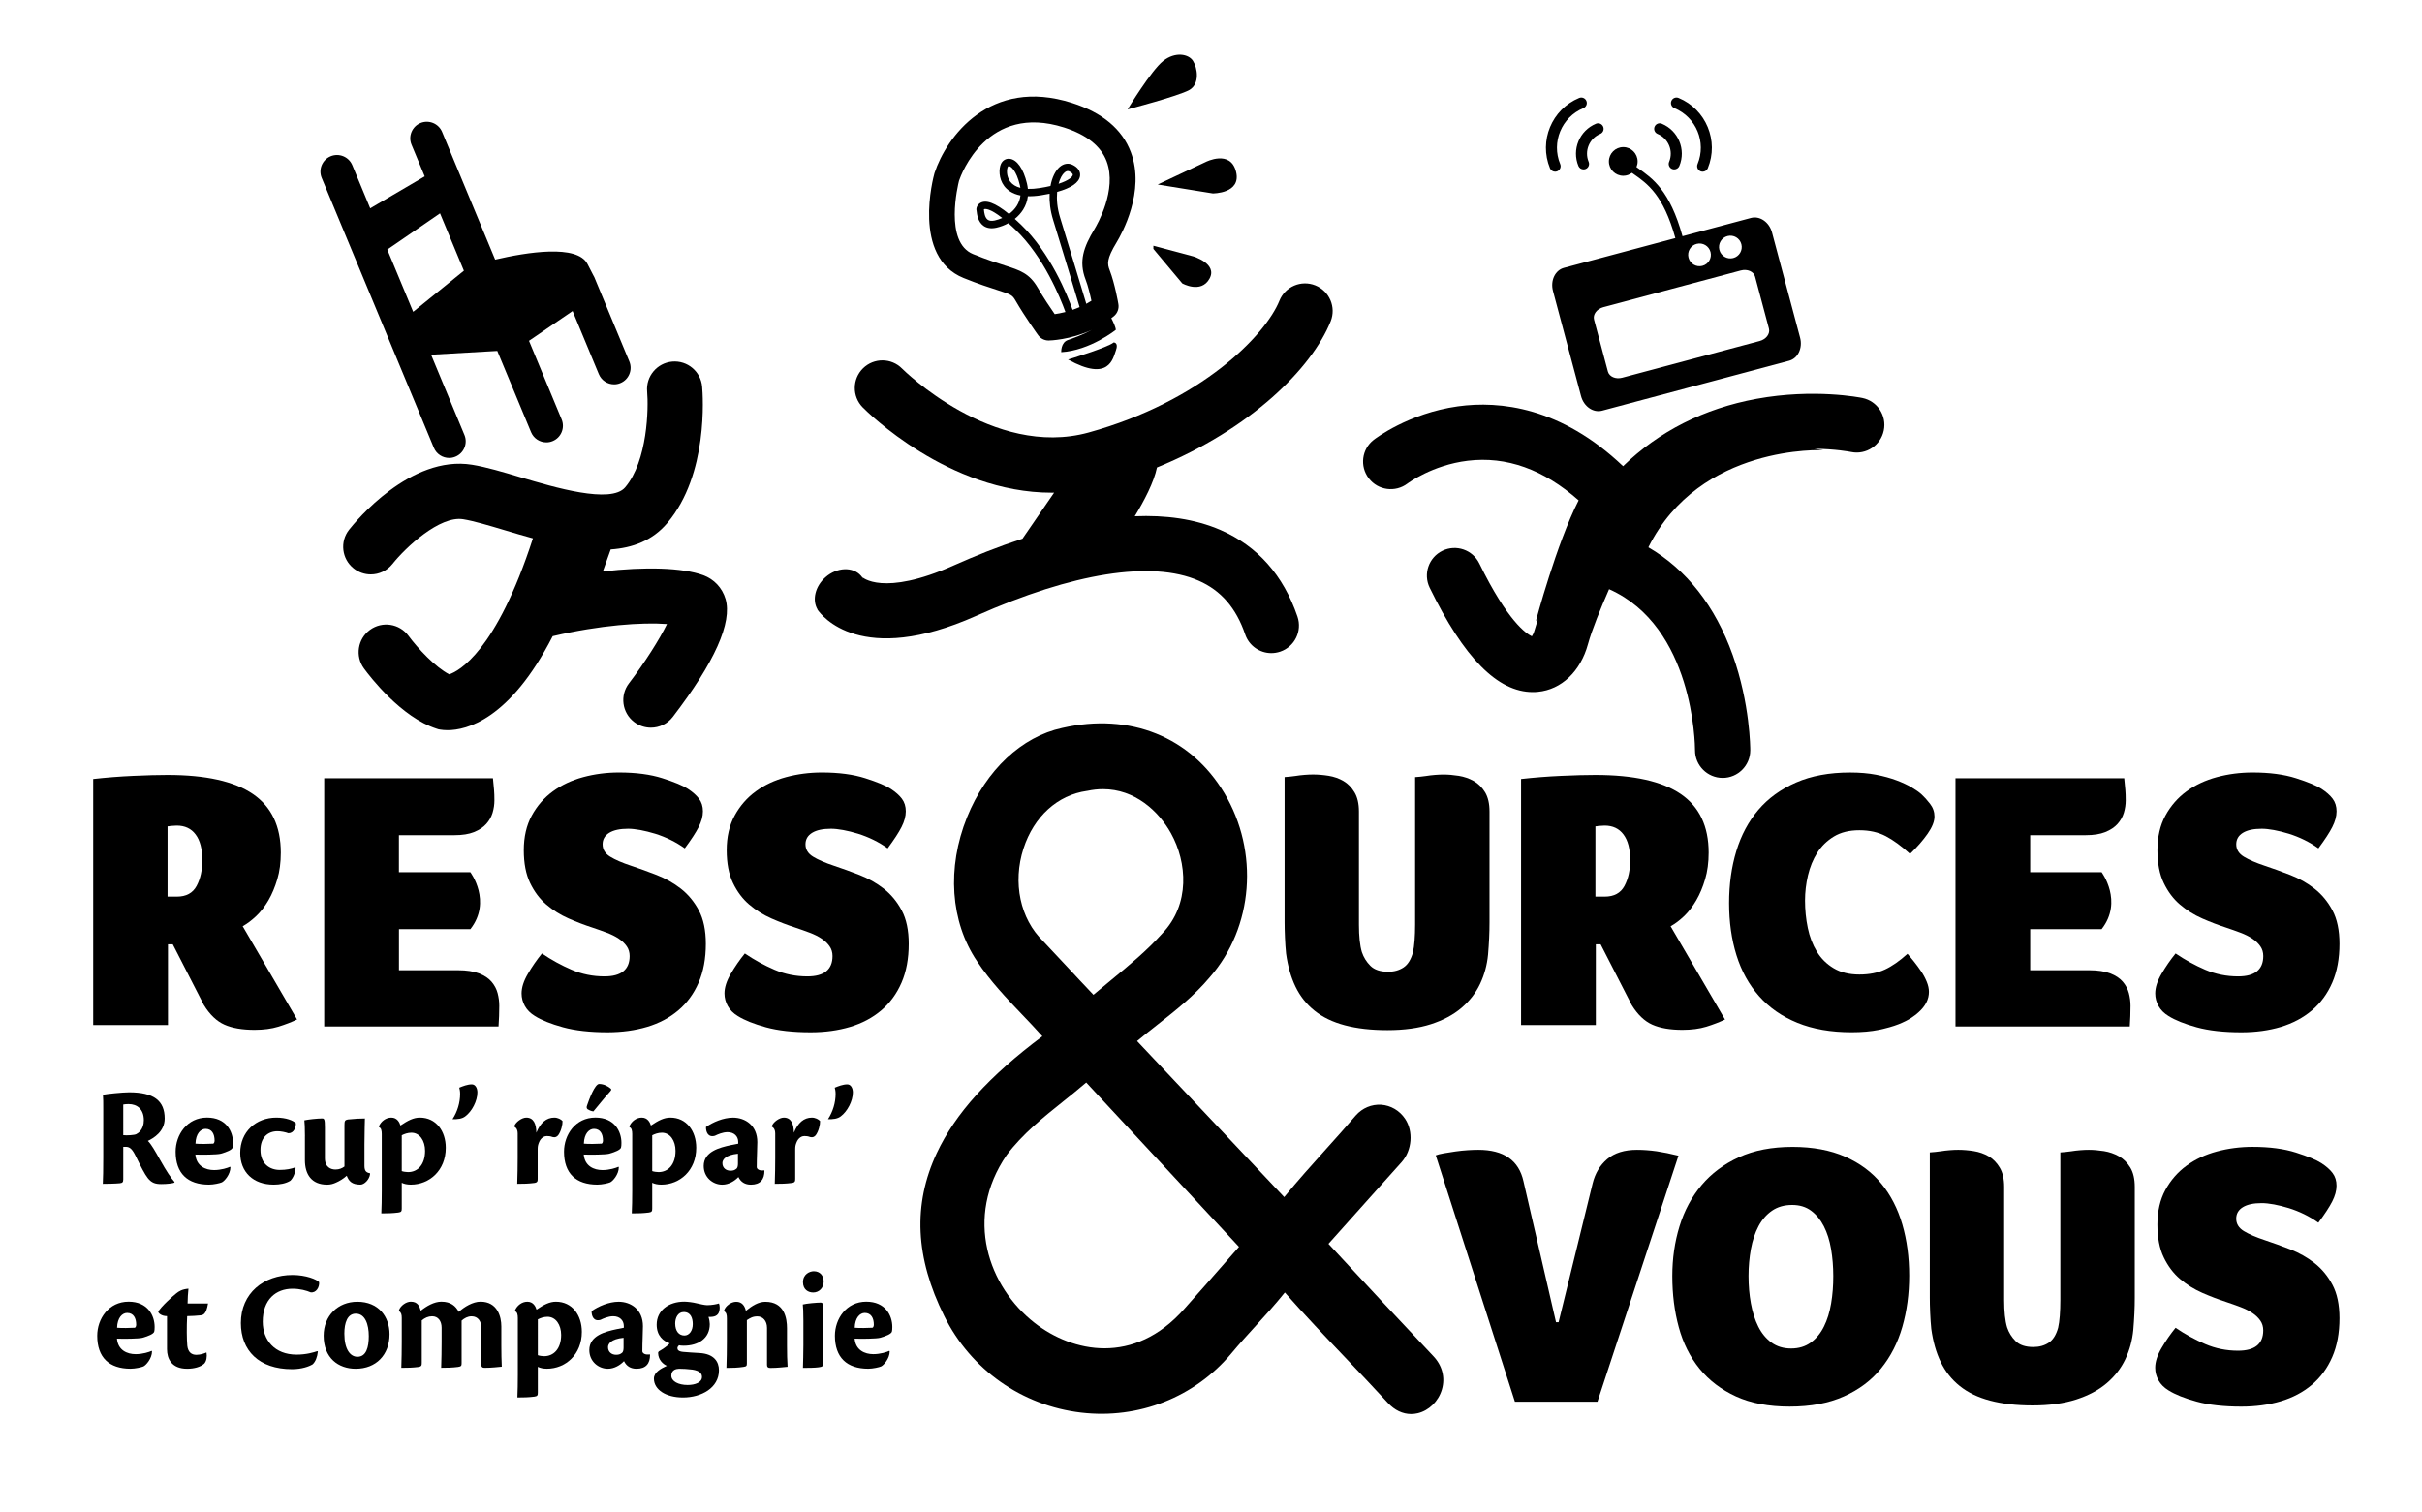
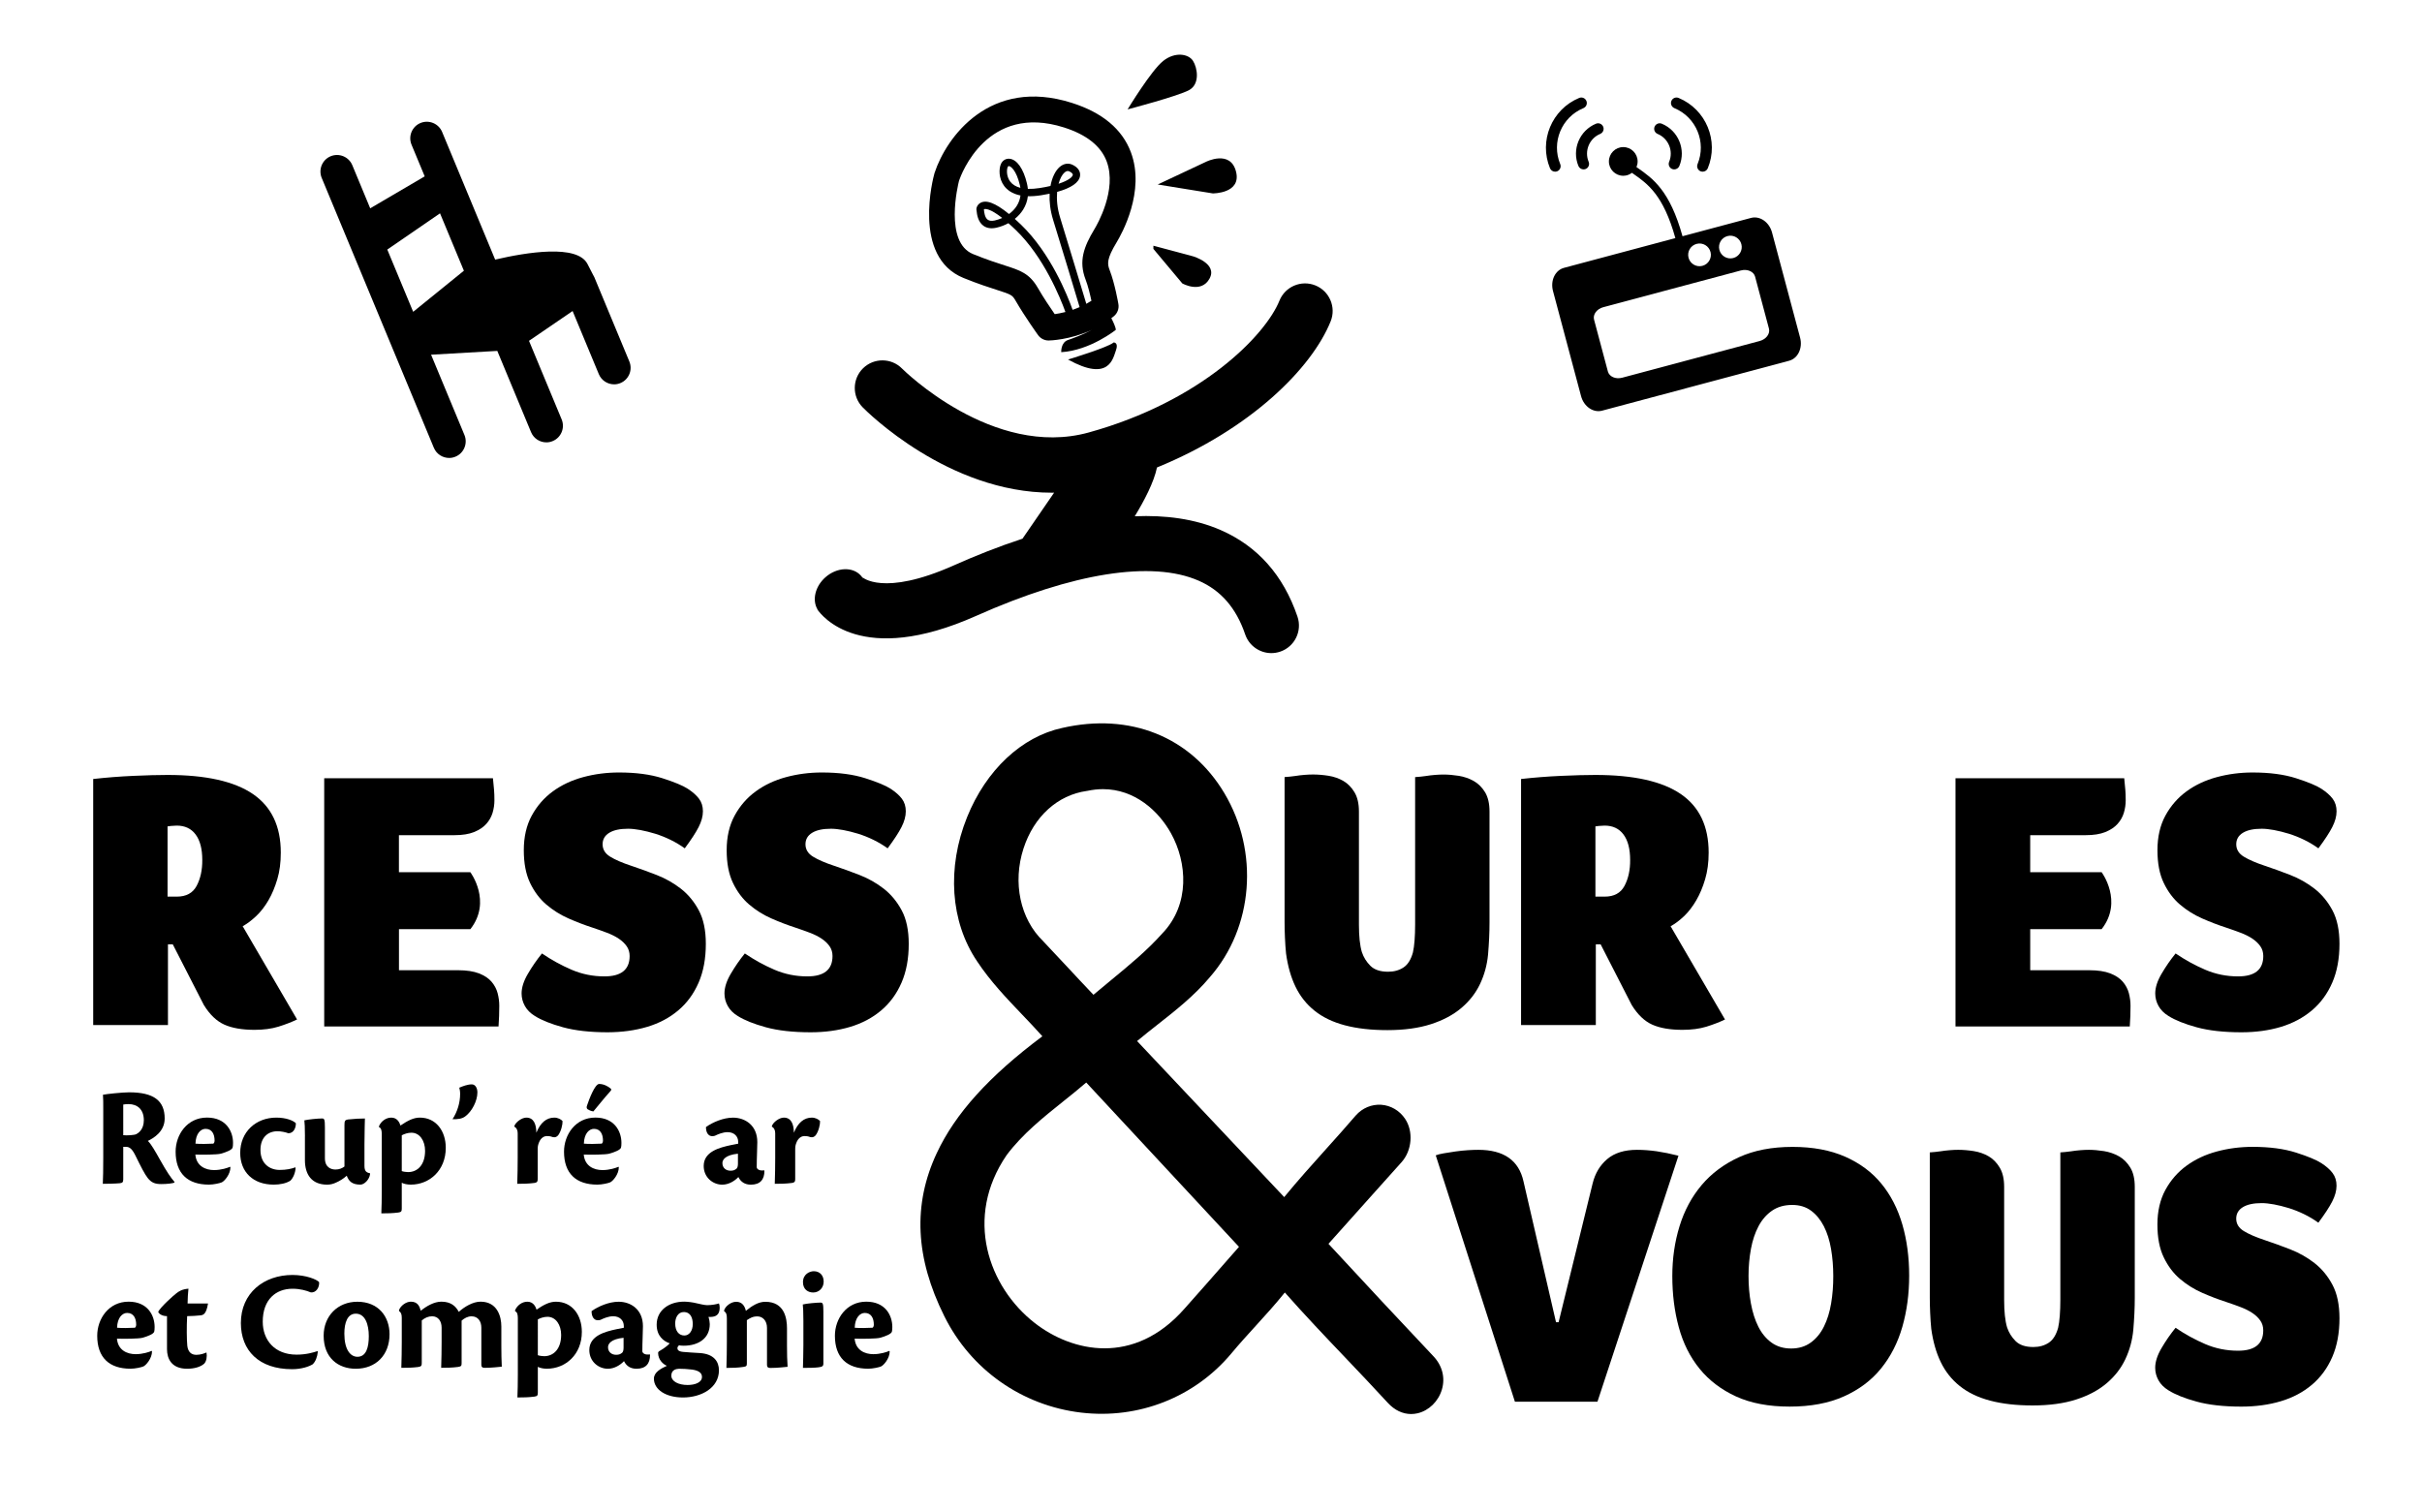
<svg xmlns="http://www.w3.org/2000/svg" version="1.1" id="Calque_2_00000015338778804487481890000008169997995185318587_" x="0px" y="0px" viewBox="0 0 657.7 410.55" style="enable-background:new 0 0 657.7 410.55;" xml:space="preserve">
-   <path d="M190.95,156.22c-5.66-2.06-15.8-2.33-27.25-1.01l2.14-5.98c5.95-0.41,11.32-2.4,15.35-7.15  c11.23-13.23,9.69-34.66,9.48-37.06c-0.37-4.13-4.01-7.17-8.13-6.81c-4.13,0.37-7.17,4.01-6.81,8.13c0.4,4.46,0.15,18.82-5.97,26.03  c-3.88,4.57-19.23-0.01-28.41-2.74c-4.79-1.43-9.31-2.78-13.14-3.4c-16.8-2.75-31.76,15.55-33.41,17.64  c-2.56,3.25-2,7.95,1.24,10.52c1.38,1.09,3.02,1.62,4.65,1.62c2.21,0,4.4-0.97,5.89-2.84c3.51-4.41,12.82-13.19,19.21-12.14  c2.88,0.47,6.96,1.69,11.28,2.98c2.47,0.74,5.04,1.5,7.65,2.21c-9.98,30.78-20.14,36.07-22.72,36.94  c-3.69-1.87-8.53-7.02-11.06-10.46c-2.45-3.34-7.14-4.06-10.48-1.62c-3.34,2.45-4.07,7.14-1.62,10.48  c1.6,2.19,10.07,13.25,19.73,16.36l0.53,0.17l0.55,0.09c0.44,0.07,1.08,0.14,1.9,0.14c5.09,0,16.89-2.8,28.54-25.53  c12.86-3.03,24.36-3.81,31.03-3.3c-2.02,4.15-6.05,10.51-10.32,16.1c-2.52,3.29-1.89,8,1.4,10.51c1.36,1.04,2.96,1.54,4.55,1.54  c2.25,0,4.49-1.01,5.96-2.94c11.37-14.85,16.18-25.63,14.31-32.02C196.12,159.66,193.91,157.3,190.95,156.22z" />
-   <path d="M505.73,108.09c-0.53-0.11-13.1-2.63-28.72,0.23c-14.27,2.61-26.54,8.85-36.26,18.3c-16.87-16.07-33.49-17.83-44.84-16.26  c-13.45,1.87-22.5,8.81-22.88,9.1c-3.26,2.53-3.84,7.2-1.33,10.47c2.51,3.27,7.21,3.89,10.5,1.4c0.07-0.05,6.72-5.02,16.36-6.19  c10.52-1.28,20.62,2.35,30.12,10.76c-5.98,11.69-11.58,32.67-11.58,32.67l0.49-0.29c-0.32,0.97-0.6,1.9-0.84,2.76  c-0.24,0.87-0.54,1.45-0.77,1.78c-1.43-0.66-6.56-3.99-14.26-19.77c-1.81-3.72-6.3-5.27-10.03-3.46c-3.72,1.81-5.27,6.3-3.46,10.03  c9.29,19.06,18.46,28.36,28.01,28.35c0.46,0,0.93-0.02,1.39-0.07c6.37-0.6,11.57-5.55,13.58-12.92c1.04-3.82,3.41-9.66,5.74-14.96  c22.93,10.18,23.34,42.24,23.34,43.76c0,4.14,3.35,7.49,7.49,7.5h0.01c4.14,0,7.49-3.35,7.5-7.49c0-0.51-0.03-12.6-4.77-25.88  c-4.76-13.34-12.57-23.25-22.9-29.26c14-28.1,47.49-26.37,47.49-26.37l-2.42-0.39c5.67,0.06,9.51,0.78,10.01,0.88  c4.04,0.82,8-1.79,8.84-5.84C512.4,112.89,509.79,108.92,505.73,108.09z" />
  <g>
    <path d="M75.6,278.85c1.84-0.57,3.53-1.22,5.07-1.96L65.9,251.57c1.21-0.67,2.43-1.59,3.67-2.76s2.34-2.6,3.32-4.27   c0.97-1.67,1.77-3.58,2.41-5.73c0.64-2.14,0.95-4.55,0.95-7.23c0-7.17-2.53-12.48-7.59-15.93s-12.78-5.17-23.16-5.17   c-2.55,0-5.66,0.08-9.34,0.25s-7.3,0.45-10.85,0.85v66.82h20.3v-21.91h1.31l8.44,16.48c1.61,2.61,3.47,4.39,5.58,5.33   c2.11,0.94,4.84,1.41,8.19,1.41C71.59,279.71,73.75,279.42,75.6,278.85z M53.39,240.62c-1.04,1.94-2.83,2.91-5.38,2.91H45.5v-19.09   c0.27,0,0.54-0.03,0.8-0.1c0.27,0,0.54-0.02,0.8-0.05c0.27-0.03,0.57-0.05,0.9-0.05c2.21,0,3.92,0.8,5.12,2.41   c1.21,1.61,1.81,3.92,1.81,6.93C54.95,236.33,54.43,238.67,53.39,240.62z" />
    <path d="M127.73,252.37h-19.39v11.15h16.08c2.28,0,4.15,0.29,5.63,0.85c1.47,0.57,2.61,1.32,3.42,2.26   c0.8,0.94,1.36,1.98,1.66,3.12c0.3,1.14,0.45,2.28,0.45,3.42s-0.02,2.08-0.05,2.81c-0.03,0.74-0.08,1.67-0.15,2.81H88.04v-67.42   h45.82c0.13,1.34,0.23,2.4,0.3,3.17s0.1,1.73,0.1,2.86c0,1.14-0.17,2.26-0.5,3.37c-0.34,1.11-0.9,2.11-1.71,3.01   c-0.8,0.9-1.91,1.64-3.32,2.21s-3.18,0.85-5.33,0.85h-15.07v10.05h19.39C127.73,236.9,133.66,244.81,127.73,252.37z" />
    <path d="M175.74,278.9c3.25-0.97,6.06-2.46,8.44-4.47s4.22-4.52,5.53-7.54c1.31-3.01,1.96-6.53,1.96-10.55   c0-3.68-0.64-6.72-1.91-9.09c-1.27-2.38-2.9-4.34-4.87-5.88c-1.98-1.54-4.17-2.78-6.58-3.72s-4.72-1.77-6.93-2.51   c-2.41-0.8-4.31-1.62-5.68-2.46c-1.37-0.84-2.06-1.96-2.06-3.37c0-1.34,0.6-2.38,1.81-3.12c1.21-0.74,2.91-1.1,5.12-1.1   c0.94,0,2.04,0.12,3.32,0.35c1.27,0.24,2.61,0.57,4.02,1c1.41,0.44,2.8,0.99,4.17,1.66s2.66,1.44,3.87,2.31   c1.74-2.34,3-4.27,3.77-5.78s1.16-2.93,1.16-4.27c0-1.34-0.35-2.48-1.06-3.42c-0.7-0.94-1.73-1.84-3.06-2.71   c-1.34-0.87-3.63-1.82-6.88-2.86s-7.18-1.56-11.81-1.56c-3.35,0-6.58,0.42-9.7,1.26c-3.11,0.84-5.86,2.13-8.24,3.87   c-2.38,1.74-4.29,3.94-5.73,6.58c-1.44,2.65-2.16,5.78-2.16,9.4c0,3.55,0.57,6.52,1.71,8.89c1.14,2.38,2.61,4.34,4.42,5.88   c1.81,1.54,3.82,2.8,6.03,3.77c2.21,0.97,4.35,1.79,6.43,2.46c1.41,0.47,2.73,0.94,3.97,1.41s2.31,1,3.22,1.61   c0.9,0.6,1.62,1.29,2.16,2.06c0.54,0.77,0.8,1.66,0.8,2.66c0,3.68-2.28,5.53-6.83,5.53c-3.15,0-6.13-0.6-8.94-1.81   s-5.49-2.68-8.04-4.42c-1.41,1.74-2.68,3.58-3.82,5.53c-1.14,1.94-1.71,3.72-1.71,5.33c0,1.21,0.3,2.35,0.9,3.42   c0.6,1.07,1.51,1.98,2.71,2.71c1.81,1.14,4.35,2.16,7.64,3.06c3.28,0.9,7.33,1.36,12.16,1.36   C168.92,280.36,172.49,279.87,175.74,278.9z" />
    <path d="M239.98,241.37c-1.98-1.54-4.17-2.78-6.58-3.72s-4.72-1.77-6.93-2.51c-2.41-0.8-4.31-1.62-5.68-2.46   c-1.37-0.84-2.06-1.96-2.06-3.37c0-1.34,0.6-2.38,1.81-3.12c1.21-0.74,2.91-1.1,5.12-1.1c0.94,0,2.04,0.12,3.32,0.35   c1.27,0.24,2.61,0.57,4.02,1c1.41,0.44,2.8,0.99,4.17,1.66s2.66,1.44,3.87,2.31c1.74-2.34,3-4.27,3.77-5.78s1.16-2.93,1.16-4.27   c0-1.34-0.35-2.48-1.06-3.42c-0.7-0.94-1.73-1.84-3.06-2.71c-1.34-0.87-3.63-1.82-6.88-2.86s-7.18-1.56-11.81-1.56   c-3.35,0-6.58,0.42-9.7,1.26c-3.11,0.84-5.86,2.13-8.24,3.87c-2.38,1.74-4.29,3.94-5.73,6.58c-1.44,2.65-2.16,5.78-2.16,9.4   c0,3.55,0.57,6.52,1.71,8.89c1.14,2.38,2.61,4.34,4.42,5.88c1.81,1.54,3.82,2.8,6.03,3.77c2.21,0.97,4.35,1.79,6.43,2.46   c1.41,0.47,2.73,0.94,3.97,1.41s2.31,1,3.22,1.61c0.9,0.6,1.62,1.29,2.16,2.06c0.54,0.77,0.8,1.66,0.8,2.66   c0,3.68-2.28,5.53-6.83,5.53c-3.15,0-6.13-0.6-8.94-1.81s-5.49-2.68-8.04-4.42c-1.41,1.74-2.68,3.58-3.82,5.53   c-1.14,1.94-1.71,3.72-1.71,5.33c0,1.21,0.3,2.35,0.9,3.42c0.6,1.07,1.51,1.98,2.71,2.71c1.81,1.14,4.35,2.16,7.64,3.06   c3.28,0.9,7.33,1.36,12.16,1.36c3.88,0,7.45-0.49,10.7-1.46s6.06-2.46,8.44-4.47s4.22-4.52,5.53-7.54   c1.31-3.01,1.96-6.53,1.96-10.55c0-3.68-0.64-6.72-1.91-9.09C243.58,244.87,241.95,242.91,239.98,241.37z" />
  </g>
  <g>
    <path d="M444.54,312.3c-3.42,0-6.11,0.84-8.09,2.51c-1.98,1.68-3.3,3.89-3.97,6.63l-9.24,37.68h-0.7l-8.84-38.28   c-1.27-5.69-5.36-8.54-12.26-8.54c-0.8,0-1.76,0.03-2.86,0.1c-1.11,0.07-2.23,0.19-3.37,0.35c-1.14,0.17-2.2,0.34-3.17,0.5   c-0.97,0.17-1.69,0.35-2.16,0.55l21.5,66.92h22.41l22-66.82c-2.14-0.54-4.12-0.94-5.93-1.21   C448.06,312.44,446.28,312.3,444.54,312.3z" />
    <path d="M510.9,321.5c-2.55-3.12-5.83-5.56-9.85-7.34c-4.02-1.77-8.78-2.66-14.27-2.66c-5.63,0-10.48,0.94-14.57,2.81   c-4.09,1.88-7.47,4.41-10.15,7.59s-4.67,6.9-5.98,11.15c-1.31,4.26-1.96,8.76-1.96,13.52c0,4.96,0.58,9.6,1.76,13.92   c1.17,4.32,3.05,8.07,5.63,11.25c2.58,3.18,5.88,5.69,9.9,7.54c4.02,1.84,8.88,2.76,14.57,2.76s10.6-0.92,14.72-2.76   s7.49-4.37,10.1-7.59s4.54-6.98,5.78-11.3c1.24-4.32,1.86-8.96,1.86-13.92c0-5.02-0.62-9.66-1.86-13.92   C515.34,328.3,513.45,324.61,510.9,321.5z M497.24,354.05c-0.4,2.38-1.05,4.47-1.96,6.28c-0.9,1.81-2.09,3.25-3.57,4.32   c-1.47,1.07-3.25,1.61-5.33,1.61s-3.85-0.54-5.33-1.61c-1.47-1.07-2.66-2.51-3.57-4.32s-1.57-3.9-2.01-6.28s-0.65-4.87-0.65-7.49   c0-2.54,0.22-4.99,0.65-7.33s1.12-4.4,2.06-6.18c0.94-1.77,2.16-3.18,3.67-4.22s3.33-1.56,5.48-1.56c2.01,0,3.72,0.52,5.12,1.56   c1.41,1.04,2.56,2.45,3.47,4.22c0.91,1.78,1.56,3.84,1.96,6.18s0.6,4.79,0.6,7.33C497.84,349.18,497.64,351.67,497.24,354.05z" />
    <path d="M575.41,314.06c-1.24-0.7-2.6-1.17-4.07-1.41c-1.47-0.23-2.85-0.35-4.12-0.35c-0.67,0-1.44,0.03-2.31,0.1   s-1.71,0.17-2.51,0.3c-0.94,0.13-1.91,0.24-2.91,0.3v40.09c0,1.54-0.05,2.96-0.15,4.27c-0.1,1.31-0.25,2.4-0.45,3.27   c-0.54,1.94-1.39,3.3-2.56,4.07c-1.17,0.77-2.56,1.16-4.17,1.16c-2.14,0-3.75-0.54-4.82-1.61c-1.07-1.07-1.84-2.31-2.31-3.72   c-0.54-1.81-0.8-4.29-0.8-7.44v-30.75c0-2.14-0.4-3.88-1.21-5.22c-0.8-1.34-1.81-2.36-3.01-3.06c-1.21-0.7-2.55-1.17-4.02-1.41   c-1.47-0.23-2.88-0.35-4.22-0.35c-0.67,0-1.44,0.03-2.31,0.1s-1.71,0.17-2.51,0.3c-0.94,0.13-1.91,0.24-2.91,0.3v39.49   c0,1.14,0.03,2.51,0.1,4.12c0.07,1.61,0.17,3.05,0.3,4.32c0.47,3.42,1.32,6.42,2.56,8.99c1.24,2.58,2.96,4.76,5.17,6.53   c2.21,1.78,4.96,3.1,8.24,3.97c3.28,0.87,7.13,1.31,11.56,1.31c4.55,0,8.49-0.54,11.81-1.61c3.32-1.07,6.08-2.54,8.29-4.42   c2.21-1.88,3.9-4.05,5.07-6.53s1.89-5.12,2.16-7.94c0.13-1.54,0.23-3.05,0.3-4.52s0.1-2.88,0.1-4.22v-30.14   c0-2.14-0.4-3.88-1.21-5.22C577.67,315.79,576.65,314.76,575.41,314.06z" />
    <path d="M633.37,348.93c-1.27-2.38-2.9-4.34-4.87-5.88c-1.98-1.54-4.17-2.78-6.58-3.72c-2.41-0.94-4.72-1.77-6.93-2.51   c-2.41-0.8-4.31-1.62-5.68-2.46s-2.06-1.96-2.06-3.37c0-1.34,0.6-2.38,1.81-3.12s2.91-1.1,5.12-1.1c0.94,0,2.04,0.12,3.32,0.35   c1.27,0.24,2.61,0.57,4.02,1c1.41,0.44,2.8,0.99,4.17,1.66s2.66,1.44,3.87,2.31c1.74-2.34,3-4.27,3.77-5.78s1.16-2.93,1.16-4.27   s-0.35-2.48-1.06-3.42c-0.7-0.94-1.72-1.84-3.06-2.71s-3.63-1.82-6.88-2.86c-3.25-1.04-7.18-1.56-11.81-1.56   c-3.35,0-6.58,0.42-9.7,1.26s-5.86,2.13-8.24,3.87s-4.29,3.94-5.73,6.58c-1.44,2.65-2.16,5.78-2.16,9.39   c0,3.55,0.57,6.52,1.71,8.89c1.14,2.38,2.61,4.34,4.42,5.88s3.82,2.8,6.03,3.77s4.35,1.79,6.43,2.46c1.41,0.47,2.73,0.94,3.97,1.41   s2.31,1,3.22,1.61c0.9,0.6,1.62,1.29,2.16,2.06s0.8,1.66,0.8,2.66c0,3.68-2.28,5.53-6.83,5.53c-3.15,0-6.13-0.6-8.94-1.81   s-5.49-2.68-8.04-4.42c-1.41,1.74-2.68,3.58-3.82,5.53c-1.14,1.94-1.71,3.72-1.71,5.33c0,1.21,0.3,2.35,0.9,3.42   c0.6,1.07,1.51,1.98,2.71,2.71c1.81,1.14,4.35,2.16,7.64,3.06c3.28,0.9,7.33,1.36,12.16,1.36c3.88,0,7.45-0.49,10.7-1.46   s6.06-2.46,8.44-4.47s4.22-4.52,5.53-7.54c1.31-3.01,1.96-6.53,1.96-10.55C635.28,354.34,634.65,351.31,633.37,348.93z" />
  </g>
  <g>
    <path d="M400.2,212.13c-1.24-0.7-2.6-1.17-4.07-1.41c-1.47-0.23-2.85-0.35-4.12-0.35c-0.67,0-1.44,0.03-2.31,0.1   s-1.71,0.17-2.51,0.3c-0.94,0.13-1.91,0.24-2.91,0.3v40.09c0,1.54-0.05,2.96-0.15,4.27s-0.25,2.4-0.45,3.27   c-0.54,1.94-1.39,3.3-2.56,4.07c-1.17,0.77-2.56,1.16-4.17,1.16c-2.14,0-3.75-0.54-4.82-1.61c-1.07-1.07-1.84-2.31-2.31-3.72   c-0.54-1.81-0.8-4.29-0.8-7.44v-30.75c0-2.14-0.4-3.88-1.21-5.23c-0.8-1.34-1.81-2.36-3.01-3.06c-1.21-0.7-2.55-1.17-4.02-1.41   c-1.47-0.23-2.88-0.35-4.22-0.35c-0.67,0-1.44,0.03-2.31,0.1s-1.71,0.17-2.51,0.3c-0.94,0.13-1.91,0.24-2.91,0.3v39.49   c0,1.14,0.03,2.51,0.1,4.12c0.07,1.61,0.17,3.05,0.3,4.32c0.47,3.42,1.32,6.42,2.56,8.99c1.24,2.58,2.96,4.76,5.17,6.53   c2.21,1.78,4.96,3.1,8.24,3.97s7.13,1.31,11.55,1.31c4.55,0,8.49-0.54,11.81-1.61c3.32-1.07,6.08-2.54,8.29-4.42   c2.21-1.88,3.9-4.05,5.07-6.53s1.89-5.12,2.16-7.94c0.13-1.54,0.23-3.05,0.3-4.52c0.07-1.47,0.1-2.88,0.1-4.22v-30.14   c0-2.14-0.4-3.88-1.21-5.23C402.46,213.86,401.44,212.83,400.2,212.13z" />
    <path d="M460.62,244.54c0.97-1.67,1.78-3.58,2.41-5.73c0.64-2.14,0.96-4.55,0.96-7.23c0-7.17-2.53-12.48-7.59-15.93   c-5.06-3.45-12.78-5.17-23.16-5.17c-2.55,0-5.66,0.08-9.34,0.25s-7.3,0.45-10.85,0.85v66.82h20.3v-21.91h1.31l8.44,16.48   c1.61,2.61,3.47,4.39,5.58,5.33c2.11,0.94,4.84,1.41,8.19,1.41c2.48,0,4.64-0.29,6.48-0.85c1.84-0.57,3.53-1.22,5.08-1.96   l-14.77-25.32c1.21-0.67,2.43-1.59,3.67-2.76C458.55,247.64,459.65,246.21,460.62,244.54z M441.13,240.62   c-1.04,1.94-2.83,2.91-5.38,2.91h-2.51v-19.09c0.27,0,0.54-0.03,0.8-0.1c0.27,0,0.54-0.02,0.8-0.05c0.27-0.03,0.57-0.05,0.9-0.05   c2.21,0,3.92,0.8,5.12,2.41c1.21,1.61,1.81,3.92,1.81,6.93C442.69,236.33,442.17,238.67,441.13,240.62z" />
-     <path d="M488.09,277.8c4.19,1.71,9.09,2.56,14.72,2.56c2.81,0,5.28-0.22,7.38-0.65c2.11-0.44,3.88-0.94,5.33-1.51   c1.44-0.57,2.61-1.16,3.52-1.76c0.9-0.6,1.56-1.11,1.96-1.51c1.87-1.67,2.81-3.52,2.81-5.53c0-0.87-0.2-1.79-0.6-2.76   c-0.4-0.97-0.9-1.91-1.51-2.81c-0.6-0.9-1.24-1.77-1.91-2.61s-1.27-1.56-1.81-2.16c-2.14,1.94-4.19,3.37-6.13,4.27   s-4.25,1.36-6.93,1.36c-2.75,0-5.07-0.57-6.98-1.71c-1.91-1.14-3.43-2.65-4.57-4.52s-1.96-4.02-2.46-6.43   c-0.5-2.41-0.75-4.89-0.75-7.44c0-2.28,0.27-4.55,0.8-6.83c0.54-2.28,1.37-4.32,2.51-6.13s2.65-3.28,4.52-4.42   c1.88-1.14,4.19-1.71,6.93-1.71c2.75,0,5.14,0.54,7.18,1.61c2.04,1.07,4.24,2.68,6.58,4.82c1.94-1.88,3.53-3.7,4.77-5.48   c1.24-1.77,1.86-3.33,1.86-4.67c0-1.27-0.4-2.43-1.21-3.47c-0.8-1.04-1.58-1.89-2.31-2.56c-0.67-0.6-1.57-1.24-2.71-1.91   s-2.51-1.31-4.12-1.91s-3.45-1.11-5.53-1.51s-4.42-0.6-7.03-0.6c-5.63,0-10.52,0.9-14.67,2.71c-4.15,1.81-7.57,4.29-10.25,7.44   c-2.68,3.15-4.67,6.88-5.98,11.2c-1.31,4.32-1.96,9.03-1.96,14.12c0,5.16,0.67,9.88,2.01,14.17c1.34,4.29,3.38,7.99,6.13,11.1   C480.44,273.68,483.9,276.09,488.09,277.8z" />
    <path d="M627.8,274.43c2.38-2.01,4.22-4.52,5.53-7.54c1.31-3.01,1.96-6.53,1.96-10.55c0-3.68-0.64-6.72-1.91-9.09   c-1.27-2.38-2.9-4.34-4.87-5.88c-1.98-1.54-4.17-2.78-6.58-3.72c-2.41-0.94-4.72-1.77-6.93-2.51c-2.41-0.8-4.3-1.62-5.68-2.46   c-1.37-0.84-2.06-1.96-2.06-3.37c0-1.34,0.6-2.38,1.81-3.12c1.21-0.74,2.91-1.1,5.12-1.1c0.94,0,2.04,0.12,3.32,0.35   c1.27,0.24,2.61,0.57,4.02,1c1.41,0.44,2.8,0.99,4.17,1.66s2.66,1.44,3.87,2.31c1.74-2.34,3-4.27,3.77-5.78s1.16-2.93,1.16-4.27   c0-1.34-0.35-2.48-1.06-3.42c-0.7-0.94-1.73-1.84-3.06-2.71c-1.34-0.87-3.63-1.82-6.88-2.86s-7.18-1.56-11.81-1.56   c-3.35,0-6.58,0.42-9.7,1.26s-5.86,2.13-8.24,3.87c-2.38,1.74-4.29,3.94-5.73,6.58c-1.44,2.65-2.16,5.78-2.16,9.4   c0,3.55,0.57,6.52,1.71,8.89c1.14,2.38,2.61,4.34,4.42,5.88c1.81,1.54,3.82,2.8,6.03,3.77s4.35,1.79,6.43,2.46   c1.41,0.47,2.73,0.94,3.97,1.41s2.31,1,3.22,1.61c0.9,0.6,1.62,1.29,2.16,2.06s0.8,1.66,0.8,2.66c0,3.68-2.28,5.53-6.83,5.53   c-3.15,0-6.13-0.6-8.94-1.81s-5.49-2.68-8.04-4.42c-1.41,1.74-2.68,3.58-3.82,5.53c-1.14,1.94-1.71,3.72-1.71,5.33   c0,1.21,0.3,2.35,0.9,3.42c0.6,1.07,1.51,1.98,2.71,2.71c1.81,1.14,4.35,2.16,7.64,3.06c3.28,0.9,7.33,1.36,12.16,1.36   c3.88,0,7.45-0.49,10.7-1.46C622.61,277.93,625.42,276.44,627.8,274.43z" />
    <path d="M570.7,252.37h-19.39v11.15h16.08c2.28,0,4.15,0.29,5.63,0.85c1.47,0.57,2.61,1.32,3.42,2.26c0.8,0.94,1.36,1.98,1.66,3.12   c0.3,1.14,0.45,2.28,0.45,3.42s-0.02,2.08-0.05,2.81c-0.03,0.74-0.08,1.67-0.15,2.81h-47.33v-67.42h45.82   c0.13,1.34,0.23,2.4,0.3,3.17s0.1,1.73,0.1,2.86c0,1.14-0.17,2.26-0.5,3.37c-0.34,1.11-0.9,2.11-1.71,3.01   c-0.8,0.9-1.91,1.64-3.32,2.21c-1.41,0.57-3.18,0.85-5.33,0.85h-15.07v10.05h19.39C570.7,236.9,576.63,244.81,570.7,252.37z" />
  </g>
  <g>
    <path d="M33.47,320.35c0,0.78-0.27,0.94-0.94,1.02c-1.13,0.12-3.71,0.16-4.61,0.16c0.08-1.56,0.12-3.87,0.12-7.15v-13.09   c0-1.91,0-2.85-0.08-3.95c0.94-0.2,5.31-0.66,7.11-0.66c6.68,0,9.65,2.27,9.65,7.11c0,3.59-3.05,5.35-4.57,6.09   c0.86,0.78,2.03,2.85,3.28,5.08c1.84,3.28,2.93,4.88,3.95,6.05v0.16c-0.31,0.23-1.99,0.43-3.55,0.43c-1.64,0-2.66-0.31-3.71-1.64   c-0.86-1.09-1.76-2.89-3.4-6.21c-1.05-2.11-1.8-2.27-2.7-2.27h-0.55V320.35z M33.47,308.32c0.9,0.12,2.97,0,3.52-0.27   s2.07-1.25,2.07-3.79c0-2.97-1.8-4.38-4.14-4.38c-0.47,0-1.02,0.04-1.45,0.12V308.32z" />
    <path d="M62.57,317.03c0,1.95-1.64,3.79-2.34,4.1c-0.51,0.23-2.23,0.62-3.48,0.62c-5.82,0-9.06-3.05-9.06-8.95   c0-4.61,3.12-9.26,8.52-9.26c5.16,0,7.07,3.71,7.07,6.88c0,0.62-0.04,1.02-0.12,1.29c-0.2,0.59-1.52,1.17-3.2,1.64   c-0.94,0.27-5.12,0.31-6.91,0.23c0.27,3.16,2.77,4.22,5.08,4.22c1.91,0,3.71-0.59,4.34-0.9L62.57,317.03z M53.08,310.62   c1.02,0.12,3.79,0.08,4.8,0c0.2,0,0.39-0.43,0.39-0.82c0-1.76-0.7-3.2-2.46-3.2C54.53,306.6,53.16,307.85,53.08,310.62z" />
    <path d="M80.27,317.18c-0.04,1.25-0.62,2.77-1.45,3.52c-1.17,0.74-2.85,1.05-4.49,1.05c-5.62,0-9.1-3.44-9.1-8.63   c0-5.7,4.26-9.57,9.8-9.57c2.66,0,4.57,0.78,5.31,1.52c0.04,1.09-0.51,2.73-2.03,2.73c-0.82-0.31-2.03-0.55-2.97-0.55   c-2.54,0-4.61,1.64-4.61,5.08c0,3.79,2.54,5.43,5.23,5.43c1.8,0,3.2-0.31,4.22-0.7L80.27,317.18z" />
    <path d="M82.81,308.63c0-2.42-0.08-3.59-0.16-4.34c0.94-0.23,3.59-0.51,4.8-0.51c0.62,0,0.78,0.2,0.78,2.46c0,2.58,0,5.51,0,8.32   c0,2.5,1.64,3.09,2.89,3.09c1.02,0,1.8-0.35,2.42-0.82v-11.17c0-1.21,0.12-1.45,0.9-1.6c2.03-0.2,3.09-0.27,4.65-0.27   c0,0.82-0.12,3.63-0.12,7.07v5.78c0,1.45,0.51,1.84,1.52,2.03v0.23c-0.16,1.41-1.52,2.85-2.62,2.85c-2.34,0-3.16-0.98-3.71-2.42   c-0.94,0.86-2.03,1.48-2.85,1.84c-0.74,0.35-1.52,0.59-2.46,0.59c-4.3,0-6.05-2.85-6.05-6.68v-6.45H82.81z" />
    <path d="M109.1,328.2c0,0.74-0.08,1.02-0.94,1.13c-1.56,0.2-2.93,0.23-4.61,0.23c0.08-1.72,0.12-3.91,0.12-6.13V308   c0-0.9-0.16-1.68-0.74-1.84v-0.31c0.51-1.21,1.8-2.3,3.32-2.3c1.6,0,2.23,1.29,2.5,2.15c2.03-1.37,3.55-2.15,5.27-2.15   c4.38,0,7.03,3.63,7.03,8.2c0,6.17-4.45,10-9.49,10c-1.02,0-1.88-0.2-2.46-0.51V328.2z M109.1,318.08   c0.43,0.16,1.21,0.27,1.72,0.27c2.54,0,4.61-1.95,4.61-5.78c0-2.73-1.45-4.92-3.71-4.92c-1.02,0-1.95,0.35-2.62,0.7V318.08z" />
    <path d="M126.36,303.2c-0.9,0.7-2.11,0.82-3.48,0.78c1.33-2.03,2.07-4.49,2.07-6.88c0-0.7-0.12-1.29-0.23-1.68   c0.94-0.39,2.23-0.9,3.4-0.9c0.94,0,1.52,0.98,1.52,2.19C129.64,299.02,128.16,301.87,126.36,303.2z" />
    <path d="M139.68,305.82c0.35-1.02,1.99-2.27,3.24-2.27c1.99,0,2.7,1.72,2.73,4.1c1.09-2.7,2.73-4.1,4.88-4.1   c0.94,0,1.84,0.47,2.23,0.94c0.04,0.94-0.39,2.77-1.17,3.83c-0.35,0.43-0.82,0.7-1.52,0.51c-0.62-0.23-1.02-0.27-1.6-0.27   c-0.55,0-1.6,0.35-2.15,1.84c-0.23,0.62-0.31,0.98-0.31,1.84v7.97c0,0.62-0.08,0.98-0.94,1.09c-1.56,0.2-2.89,0.23-4.61,0.23   c0.08-2.38,0.12-4.8,0.12-7.07v-6.64c0-0.74-0.23-1.45-0.9-1.8V305.82z" />
    <path d="M168.04,317.03c0,1.95-1.64,3.79-2.34,4.1c-0.51,0.23-2.23,0.62-3.48,0.62c-5.82,0-9.06-3.05-9.06-8.95   c0-4.61,3.12-9.26,8.52-9.26c5.16,0,7.07,3.71,7.07,6.88c0,0.62-0.04,1.02-0.12,1.29c-0.2,0.59-1.52,1.17-3.2,1.64   c-0.94,0.27-5.12,0.31-6.91,0.23c0.27,3.16,2.77,4.22,5.08,4.22c1.91,0,3.71-0.59,4.34-0.9L168.04,317.03z M158.55,310.62   c1.02,0.12,3.79,0.08,4.8,0c0.2,0,0.39-0.43,0.39-0.82c0-1.76-0.7-3.2-2.46-3.2C160,306.6,158.63,307.85,158.55,310.62z    M165.78,295.62c0.27,0.23,0.31,0.39-0.08,0.82c-1.72,1.88-3.52,4.22-4.57,5.43c-0.74-0.12-1.17-0.35-1.56-0.59   c-0.23-0.2-0.39-0.47-0.12-1.13c0.51-1.52,2.07-5.7,3.24-5.74C163.98,294.41,165.15,295.08,165.78,295.62z" />
-     <path d="M177.11,328.2c0,0.74-0.08,1.02-0.94,1.13c-1.56,0.2-2.93,0.23-4.61,0.23c0.08-1.72,0.12-3.91,0.12-6.13V308   c0-0.9-0.16-1.68-0.74-1.84v-0.31c0.51-1.21,1.8-2.3,3.32-2.3c1.6,0,2.23,1.29,2.5,2.15c2.03-1.37,3.55-2.15,5.27-2.15   c4.38,0,7.03,3.63,7.03,8.2c0,6.17-4.45,10-9.49,10c-1.02,0-1.88-0.2-2.46-0.51L177.11,328.2L177.11,328.2z M177.11,318.08   c0.43,0.16,1.21,0.27,1.72,0.27c2.54,0,4.61-1.95,4.61-5.78c0-2.73-1.45-4.92-3.71-4.92c-1.02,0-1.95,0.35-2.62,0.7V318.08z" />
    <path d="M207.58,318.01c0,2.34-1.13,3.75-3.67,3.75c-1.6,0-2.73-0.7-3.4-2.07c-0.98,1.05-2.62,2.07-4.38,2.07   c-2.54,0-5.04-1.95-5.04-5.08c0-3.91,4.3-5,7.38-5.66c0.7-0.16,1.56-0.31,1.99-0.39v-0.47c0-1.52-1.09-2.66-2.89-2.66   c-1.33,0-2.7,0.62-3.44,0.98c-1.91,0.55-2.46-1.13-2.42-2.38c1.84-1.29,4.69-2.54,7.34-2.54c3.32,0,6.6,2.11,6.6,6.64   c0,1.6-0.16,4.18-0.16,6.8c0,0.39,0.47,0.9,1.41,0.9c0.2,0,0.47,0,0.62-0.04L207.58,318.01z M198.36,317.97   c0.78,0,1.17-0.16,1.68-0.59c0.23-0.27,0.35-0.66,0.35-1.37v-2.66c-3.48,0.35-4.22,1.68-4.22,2.54   C196.17,317.22,197.15,317.97,198.36,317.97z" />
    <path d="M209.61,305.82c0.35-1.02,1.99-2.27,3.24-2.27c1.99,0,2.7,1.72,2.73,4.1c1.09-2.7,2.73-4.1,4.88-4.1   c0.94,0,1.84,0.47,2.23,0.94c0.04,0.94-0.39,2.77-1.17,3.83c-0.35,0.43-0.82,0.7-1.52,0.51c-0.62-0.23-1.02-0.27-1.6-0.27   c-0.55,0-1.6,0.35-2.15,1.84c-0.23,0.62-0.31,0.98-0.31,1.84v7.97c0,0.62-0.08,0.98-0.94,1.09c-1.56,0.2-2.89,0.23-4.61,0.23   c0.08-2.38,0.12-4.8,0.12-7.07v-6.64c0-0.74-0.23-1.45-0.9-1.8V305.82z" />
-     <path d="M228.32,303.2c-0.9,0.7-2.11,0.82-3.48,0.78c1.33-2.03,2.07-4.49,2.07-6.88c0-0.7-0.12-1.29-0.23-1.68   c0.94-0.39,2.23-0.9,3.4-0.9c0.94,0,1.52,0.98,1.52,2.19C231.6,299.02,230.11,301.87,228.32,303.2z" />
    <path d="M41.28,367.03c0,1.95-1.64,3.79-2.34,4.1c-0.51,0.23-2.23,0.62-3.48,0.62c-5.82,0-9.06-3.05-9.06-8.95   c0-4.61,3.12-9.26,8.52-9.26c5.16,0,7.07,3.71,7.07,6.88c0,0.62-0.04,1.02-0.12,1.29c-0.2,0.59-1.52,1.17-3.2,1.64   c-0.94,0.27-5.12,0.31-6.91,0.23c0.27,3.16,2.77,4.22,5.08,4.22c1.91,0,3.71-0.59,4.34-0.9L41.28,367.03z M31.79,360.62   c1.02,0.12,3.79,0.08,4.8,0c0.2,0,0.39-0.43,0.39-0.82c0-1.76-0.7-3.2-2.46-3.2C33.24,356.6,31.87,357.85,31.79,360.62z" />
-     <path d="M56.09,367.42c0.16,1.02,0,2.38-0.7,3.01c-0.98,0.86-2.7,1.33-4.57,1.33c-4.22,0-5.47-2.7-5.47-5.31v-8.98   c-1.52,0-2.38-0.82-2.38-1.21c0.66-1.29,4.14-4.41,4.88-4.96c0.74-0.59,1.56-1.13,3.32-1.29c-0.12,1.17-0.23,2.81-0.23,4.02h5.55   c-0.51,3.09-1.37,3.16-2.19,3.24c-0.66,0.08-2.42,0.2-3.48,0.2c-0.16,2.81-0.12,6.45,0.04,8.05c0.2,1.72,1.13,2.46,2.46,2.46   c1.17,0,2.27-0.43,2.66-0.62L56.09,367.42z" />
+     <path d="M56.09,367.42c0.16,1.02,0,2.38-0.7,3.01c-0.98,0.86-2.7,1.33-4.57,1.33c-4.22,0-5.47-2.7-5.47-5.31v-8.98   c-1.52,0-2.38-0.82-2.38-1.21c0.66-1.29,4.14-4.41,4.88-4.96c0.74-0.59,1.56-1.13,3.32-1.29c-0.12,1.17-0.23,2.81-0.23,4.02h5.55   c-0.51,3.09-1.37,3.16-2.19,3.24c-0.66,0.08-2.42,0.2-3.48,0.2c-0.16,2.81-0.12,6.45,0.04,8.05c0.2,1.72,1.13,2.46,2.46,2.46   c1.17,0,2.27-0.43,2.66-0.62z" />
    <path d="M86.32,367.07c-0.16,1.56-0.66,2.77-1.41,3.48c-0.98,0.62-3.05,1.33-5.59,1.33c-9.02,0-13.91-5.08-13.91-12.54   c0-8.12,6.21-13.05,14.02-13.05c3.67,0,6.6,1.21,7.23,1.95c0.12,1.41-0.82,2.97-2.3,2.77c-1.09-0.47-2.85-0.98-4.92-0.98   c-4.49,0-8.09,2.89-8.09,8.95c0,5,3.24,8.95,9.18,8.95c2.7,0,4.65-0.62,5.62-0.94L86.32,367.07z" />
    <path d="M105.78,362.38c0,5.62-3.67,9.38-9.18,9.38c-4.73,0-8.71-2.93-8.71-8.98c0-5.39,3.87-9.22,9.14-9.22   C102.77,353.55,105.78,357.61,105.78,362.38z M93.51,362.22c0,4.34,1.64,6.29,3.55,6.29c2.42,0,3.09-2.62,3.09-5.62   c0-3.16-0.98-6.09-3.52-6.09C94.33,356.79,93.51,359.29,93.51,362.22z" />
    <path d="M114.53,370.15c0,0.7-0.08,1.02-0.94,1.13c-1.56,0.2-2.89,0.23-4.61,0.23c0.08-2.38,0.12-4.8,0.12-7.07v-6.48   c0-0.94-0.16-1.48-0.74-1.88v-0.27c0.43-1.17,1.91-2.27,3.2-2.27c1.88,0,2.38,1.29,2.7,2.46c1.56-1.25,3.63-2.46,5.59-2.46   c2.58,0,3.91,1.21,4.73,2.77c1.52-1.37,3.83-2.77,5.9-2.77c4.61,0,5.66,4.1,5.66,6.72v5.12c0,1.91,0.04,4.3,0.12,5.82   c-0.94,0.08-2.73,0.31-4.69,0.31c-0.59,0-0.86-0.23-0.86-0.82v-10.08c0-1.72-0.9-3.09-2.66-3.09c-1.05,0-1.95,0.51-2.7,1.17v11.56   c0,0.66-0.08,0.9-0.98,1.02c-1.56,0.2-2.89,0.23-4.57,0.23c0.08-2.38,0.12-4.8,0.12-7.07v-3.83c0-1.8-0.94-3.09-2.58-3.09   c-1.05,0-1.99,0.43-2.81,1.13C114.53,358.64,114.53,370.15,114.53,370.15z" />
    <path d="M146.05,378.2c0,0.74-0.08,1.02-0.94,1.13c-1.56,0.2-2.93,0.23-4.61,0.23c0.08-1.72,0.12-3.91,0.12-6.13V358   c0-0.9-0.16-1.68-0.74-1.84v-0.31c0.51-1.21,1.8-2.3,3.32-2.3c1.6,0,2.23,1.29,2.5,2.15c2.03-1.37,3.55-2.15,5.27-2.15   c4.38,0,7.03,3.63,7.03,8.2c0,6.17-4.45,10-9.49,10c-1.02,0-1.88-0.2-2.46-0.51L146.05,378.2L146.05,378.2z M146.05,368.08   c0.43,0.16,1.21,0.27,1.72,0.27c2.54,0,4.61-1.95,4.61-5.78c0-2.73-1.45-4.92-3.71-4.92c-1.02,0-1.95,0.35-2.62,0.7V368.08z" />
    <path d="M176.52,368.01c0,2.34-1.13,3.75-3.67,3.75c-1.6,0-2.73-0.7-3.4-2.07c-0.98,1.05-2.62,2.07-4.38,2.07   c-2.54,0-5.04-1.95-5.04-5.08c0-3.91,4.3-5,7.38-5.66c0.7-0.16,1.56-0.31,1.99-0.39v-0.47c0-1.52-1.09-2.66-2.89-2.66   c-1.33,0-2.7,0.62-3.44,0.98c-1.91,0.55-2.46-1.13-2.42-2.38c1.84-1.29,4.69-2.54,7.34-2.54c3.32,0,6.6,2.11,6.6,6.64   c0,1.6-0.16,4.18-0.16,6.8c0,0.39,0.47,0.9,1.41,0.9c0.2,0,0.47,0,0.62-0.04L176.52,368.01z M167.3,367.97   c0.78,0,1.17-0.16,1.68-0.59c0.23-0.27,0.35-0.66,0.35-1.37v-2.66c-3.48,0.35-4.22,1.68-4.22,2.54   C165.11,367.22,166.09,367.97,167.3,367.97z" />
    <path d="M189.18,353.98c0.86,0.2,2.19,0.51,2.85,0.51c1.29,0,2.62-0.27,3.2-0.47c0.12,0.23,0.2,0.7,0.2,1.13   c0,1.52-0.62,2.34-1.99,2.5c-0.27,0.04-0.74,0.04-1.05,0.04c0.23,0.7,0.35,1.45,0.35,1.95c0,3.91-3.16,5.86-7.07,5.86   c-0.55,0-1.05-0.04-1.29-0.12c-0.16,0.2-0.43,0.43-0.43,0.78c0,0.47,0.31,0.9,1.52,1.02c1.41,0.12,2.97,0.23,4.53,0.31   c3.87,0.23,5.23,2.34,5.23,4.69c0,4.77-4.77,7.38-9.77,7.38c-4.61,0-7.89-2.11-7.89-5.12c0-1.72,1.88-2.73,3.52-3.48   c-1.02-0.43-2.34-1.6-2.38-3.48c0-0.16,0.08-0.39,0.39-0.55c0.74-0.43,2.03-1.25,2.77-2.07c-1.72-0.59-3.55-2.03-3.55-5.08   c0-3.83,3.24-6.25,7.5-6.25C186.75,353.55,188.12,353.71,189.18,353.98z M186.71,376.17c2.07,0,3.91-0.7,3.91-2.19   c0-0.9-0.59-1.68-2.62-1.99c-1.17-0.16-2.62-0.23-3.59-0.23c-0.43,0-0.94,0.12-1.29,0.31c-0.51,0.31-0.82,0.78-0.82,1.56   C182.3,375.19,184.25,376.17,186.71,376.17z M183.35,359.45c0,2.11,1.02,3.28,2.5,3.28c1.29,0,2.27-1.25,2.27-3.09   c0-1.56-0.51-3.28-2.46-3.28C184.1,356.36,183.35,357.93,183.35,359.45z" />
    <path d="M208.28,360.66c0-1.91-1.13-3.12-2.62-3.12c-1.29,0-1.99,0.47-2.85,1.02v11.72c0,0.66-0.08,0.86-0.94,0.98   c-1.56,0.23-2.93,0.27-4.61,0.27c0.08-2.38,0.12-4.8,0.12-7.07v-6.33c0-1.05-0.12-1.6-0.74-1.99v-0.27c0.39-1.17,1.88-2.3,3.28-2.3   c1.64,0,2.34,1.21,2.62,2.46c1.68-1.37,3.4-2.46,5.27-2.46c5.2,0,5.9,4.45,5.9,7.19v4.65c0,1.91,0.04,4.3,0.16,5.82   c-0.94,0.08-2.73,0.31-4.69,0.31c-0.62,0-0.9-0.23-0.9-0.82L208.28,360.66L208.28,360.66z" />
    <path d="M223.59,370.35c0,0.7-0.31,0.9-1.33,1.02c-0.86,0.12-2.5,0.16-4.22,0.16c0.04-1.6,0.12-3.87,0.12-6.17v-6.68   c0-2.42-0.08-3.63-0.16-4.38c0.98-0.27,3.87-0.51,4.77-0.51c0.66,0,0.82,0.2,0.82,2.46V370.35z M223.67,348.08   c0,1.68-1.21,2.97-2.85,2.97c-1.29,0-2.77-0.74-2.77-2.81c0-2.19,1.84-2.97,2.93-2.97C222.65,345.27,223.67,346.44,223.67,348.08z" />
    <path d="M241.6,367.03c0,1.95-1.64,3.79-2.34,4.1c-0.51,0.23-2.23,0.62-3.48,0.62c-5.82,0-9.06-3.05-9.06-8.95   c0-4.61,3.12-9.26,8.52-9.26c5.16,0,7.07,3.71,7.07,6.88c0,0.62-0.04,1.02-0.12,1.29c-0.2,0.59-1.52,1.17-3.2,1.64   c-0.94,0.27-5.12,0.31-6.91,0.23c0.27,3.16,2.77,4.22,5.08,4.22c1.91,0,3.71-0.59,4.34-0.9L241.6,367.03z M232.1,360.62   c1.02,0.12,3.79,0.08,4.8,0c0.2,0,0.39-0.43,0.39-0.82c0-1.76-0.7-3.2-2.46-3.2C233.55,356.6,232.18,357.85,232.1,360.62z" />
  </g>
  <path d="M361.34,87.28c1.55-3.84-0.31-8.21-4.15-9.76s-8.21,0.31-9.76,4.15c-3.77,9.35-21.17,27.34-51.81,35.8  c-25.98,7.17-50.42-17.11-50.66-17.36c-2.9-2.94-7.64-2.98-10.6-0.08c-2.95,2.9-3,7.65-0.09,10.61  c1.07,1.09,23.15,23.18,51.34,23.18c0.21,0,0.43-0.01,0.64-0.01l-8.59,12.5c-6.62,2.17-12.95,4.71-18.67,7.26  c-19.31,8.6-24.89,3.16-24.95,3.1c0.25,0.25,0.33,0.44,0.33,0.44l-0.03,0.02c-0.16-0.26-0.33-0.52-0.54-0.76  c-2.21-2.51-6.53-2.33-9.64,0.41c-2.82,2.48-3.67,6.2-2.16,8.75l-0.03,0.02c1.12,1.64,11.84,15.66,43.12,1.72  c26.26-11.7,47.71-15.1,60.39-9.56c6.08,2.65,10.21,7.43,12.65,14.59c1.06,3.12,3.98,5.09,7.1,5.09c0.8,0,1.62-0.13,2.42-0.4  c3.92-1.33,6.02-5.59,4.68-9.52c-3.82-11.22-10.83-19.13-20.85-23.5c-7.04-3.07-15.03-4.09-23.33-3.75  c2.52-4.13,5.21-9.24,6.03-13.25C339.71,116.53,356.23,99.97,361.34,87.28z" />
  <g>
    <path d="M170.9,98.18l-9.52-22.92c-0.06-0.14-0.14-0.27-0.22-0.4l0,0c-0.15-0.28-0.57-1.08-1.63-3.16   c-2.76-5.41-16.47-3.19-25.07-1.19l-14.4-34.67c-0.95-2.29-3.59-3.38-5.88-2.43s-3.38,3.59-2.43,5.88l3.58,8.61l-14.8,8.68   l-4.86-11.71c-0.95-2.29-3.59-3.38-5.88-2.43s-3.38,3.59-2.43,5.88l30.45,73.29c0.72,1.73,2.39,2.77,4.16,2.77   c0.58,0,1.16-0.11,1.72-0.35c2.29-0.95,3.38-3.59,2.43-5.88l-9.06-21.81l17.98-1.03l9.17,22.07c0.72,1.73,2.39,2.77,4.16,2.77   c0.58,0,1.16-0.11,1.72-0.35c2.29-0.95,3.38-3.59,2.43-5.88l-8.87-21.35l11.84-8.09l7.12,17.14c0.72,1.73,2.39,2.77,4.16,2.77   c0.58,0,1.16-0.11,1.72-0.35C170.76,103.1,171.85,100.47,170.9,98.18z M112.2,84.69l-7.03-16.91l14.32-9.84l6.48,15.59L112.2,84.69   z" />
    <path d="M161.16,74.8v0.05C161.33,75.16,161.16,74.8,161.16,74.8z" />
  </g>
  <g>
    <path d="M301.35,73.42c-0.66-1.71-0.92-3,1.9-7.65c1.34-2.22,7.83-13.81,3.84-24.43c-2.35-6.26-7.73-10.76-16-13.39   c-22.29-7.1-34.15,9.35-37.31,19.03c-0.02,0.05-0.03,0.09-0.04,0.14c-0.26,0.92-6.17,22.69,7.93,28.39   c4.03,1.63,6.94,2.56,9.06,3.24c3.94,1.26,4.17,1.4,5.05,2.91c2.49,4.32,5.97,9.16,6.12,9.37c0.66,0.91,1.71,1.45,2.84,1.45   c0.02,0,0.04,0,0.05,0c0.3,0,5.74-0.13,11.7-2.88c-2.59,1.38-5.34,2.36-6.46,2.74c-2.01,0.67-1.85,3.31-1.85,3.31   c7.85-0.46,14.82-6.06,14.82-6.06c-0.01-0.74-0.76-2.29-1.22-3.18c0.23-0.18,0.47-0.35,0.7-0.53c0.97-0.8,1.44-2.06,1.22-3.3   C303.67,82.35,302.74,77.02,301.35,73.42z M285.97,59.69c2.16,6.95,5.99,19.68,7.2,23.72c-0.65,0.28-1.28,0.53-1.9,0.74   c-1.42-3.98-5.98-15.4-14.02-23.14c-0.58-0.56-1.14-1.08-1.68-1.56c0.91-0.73,1.68-1.58,2.27-2.52c0.7-1.12,1.13-2.34,1.28-3.64   c1.03,0.03,2.21-0.04,3.55-0.25c0.83-0.13,1.62-0.28,2.36-0.43C284.92,54.74,285.19,57.15,285.97,59.69z M294.99,82.52   c-1.31-4.35-5.01-16.63-7.11-23.42c-0.81-2.61-0.99-5-0.81-6.98c3.84-1.07,5.97-2.54,6.22-4.34c0.17-1.23-0.58-2.34-2.08-3.04   c-1.14-0.53-2.4-0.31-3.46,0.61c-1.14,0.99-2.06,2.81-2.49,5.16c-0.86,0.2-1.83,0.39-2.92,0.56c-1.18,0.19-2.25,0.26-3.22,0.23   c-0.05-0.49-0.13-0.98-0.25-1.48c-0.95-4-2.72-6.51-4.72-6.7c-1-0.1-1.9,0.44-2.34,1.41c-0.57,1.25-0.67,3.93,0.89,6   c0.78,1.03,2.12,2.1,4.41,2.56c-0.12,1-0.45,1.93-0.99,2.8c-0.52,0.84-1.26,1.6-2.12,2.24c-3.77-3.09-6.39-4.03-7.97-2.9   c-0.67,0.48-1.02,1.34-0.84,1.97c0,0.04,0.01,0.09,0.02,0.15c0.08,0.78,0.31,2.86,1.84,3.97c0.92,0.66,2.1,0.84,3.51,0.53   c1.15-0.26,2.26-0.68,3.27-1.23c0.62,0.54,1.29,1.15,2.01,1.85c7.58,7.29,12.06,18.36,13.48,22.27c-1.13,0.29-2.13,0.47-2.91,0.58   c-1.2-1.73-3.12-4.58-4.59-7.14c-2.27-3.94-4.79-4.75-8.98-6.09c-2.02-0.65-4.78-1.53-8.58-3.07c-7.94-3.21-4.11-18.85-3.83-19.95   c0.56-1.65,7.65-21.09,28.51-14.45c6.12,1.95,10.01,5.04,11.57,9.19c2.91,7.76-2.63,17.29-3.27,18.35c-3,4.96-4.36,8.8-2.44,13.79   c0.66,1.71,1.22,4.06,1.58,5.74C295.93,81.98,295.46,82.26,294.99,82.52z M287.46,49.91c0.39-1.45,0.99-2.52,1.61-3.05   c0.37-0.32,0.67-0.41,0.9-0.41c0.2,0,0.33,0.06,0.4,0.1c0.49,0.23,1,0.6,0.95,0.95C291.25,48.02,290.28,48.99,287.46,49.91z    M277.09,51.02c-1.21-0.31-2.15-0.89-2.77-1.71c-1.08-1.43-0.97-3.31-0.67-3.95c0.1-0.22,0.21-0.25,0.29-0.25c0.02,0,0.03,0,0.04,0   c0.49,0.05,1.99,1.07,2.97,5.18C277,50.53,277.05,50.77,277.09,51.02z M272.16,59.2c-0.64,0.29-1.32,0.52-2.02,0.68   c-0.83,0.18-1.47,0.12-1.91-0.2c-0.81-0.58-0.96-1.97-1.02-2.56c-0.01-0.09-0.02-0.18-0.03-0.25c0.02-0.03,0.07-0.06,0.14-0.08   C267.58,56.72,268.83,56.59,272.16,59.2z" />
    <path d="M302.42,93.01c-1.53,1.35-12.39,4.64-12.39,4.64c11.17,6.19,12.19-0.28,13-2.47C303.84,92.98,302.42,93.01,302.42,93.01z" />
  </g>
  <path d="M306.2,29.71c0,0,6.41-10.59,9.68-13.17s6.9-1.89,8.09,0c1.19,1.88,1.95,6.26-1.05,7.92  C319.91,26.12,306.2,29.71,306.2,29.71z" />
  <path d="M314.38,50.11l13.07-6.14c0,0,6.65-3.4,8.19,2.62c1.54,6.01-6.31,5.94-6.31,5.94L314.38,50.11z" />
  <path d="M313.21,66.74l10.77,2.88c0,0,6.76,1.97,4.45,6.09c-2.3,4.12-7.37,1.27-7.37,1.27l-7.85-9.37" />
  <path d="M440.81,47.74c0.88,0,1.69-0.3,2.34-0.8c0.14,0.1,0.28,0.2,0.43,0.3c3.81,2.66,8.1,5.68,11.37,17.43l-30.25,8.08  c-2.4,0.64-3.73,3.45-2.98,6.28l7.62,28.55c0.75,2.83,3.31,4.6,5.71,3.96l50.79-13.56c2.4-0.64,3.73-3.45,2.98-6.28l-7.62-28.55  c-0.75-2.83-3.31-4.6-5.71-3.96l-18.6,4.97c-3.46-12.47-8.08-15.69-12.17-18.55c-0.11-0.08-0.22-0.15-0.33-0.23  c0.2-0.47,0.31-0.99,0.31-1.53c0-2.15-1.75-3.9-3.9-3.9s-3.9,1.75-3.9,3.9S438.65,47.74,440.81,47.74z M469.13,64.11  c1.65-0.42,3.33,0.58,3.75,2.23s-0.58,3.33-2.23,3.75c-1.65,0.42-3.33-0.58-3.75-2.23C466.48,66.2,467.48,64.53,469.13,64.11z   M460.75,66.23c1.65-0.42,3.33,0.58,3.75,2.23s-0.58,3.33-2.23,3.75c-1.65,0.42-3.33-0.58-3.75-2.23  C458.1,68.32,459.1,66.65,460.75,66.23z M472.73,73.46c1.76-0.47,3.5,0.28,3.87,1.68l3.76,14.1c0.37,1.4-0.75,2.91-2.52,3.38  l-37.34,9.97c-1.76,0.47-3.5-0.28-3.87-1.68l-3.76-14.1c-0.37-1.4,0.75-2.91,2.52-3.38L472.73,73.46z" />
  <path d="M462.36,46.63c-0.19,0-0.38-0.04-0.57-0.11c-0.76-0.32-1.13-1.19-0.81-1.96c2.45-5.92-0.37-12.74-6.3-15.19  c-0.76-0.32-1.13-1.19-0.81-1.96c0.32-0.76,1.19-1.13,1.96-0.81c7.45,3.09,11,11.66,7.92,19.11  C463.51,46.28,462.95,46.63,462.36,46.63z" />
  <path d="M454.64,46.01c-0.19,0-0.38-0.04-0.57-0.11c-0.77-0.32-1.13-1.19-0.81-1.96c1.22-2.95-0.19-6.35-3.14-7.57  c-0.76-0.32-1.13-1.19-0.81-1.96c0.32-0.76,1.19-1.13,1.96-0.81c4.48,1.86,6.62,7.01,4.76,11.49  C455.79,45.66,455.23,46.01,454.64,46.01z" />
  <path d="M422.3,46.63c0.19,0,0.38-0.04,0.57-0.11c0.76-0.32,1.13-1.19,0.81-1.96c-2.45-5.92,0.37-12.74,6.3-15.19  c0.76-0.32,1.13-1.19,0.81-1.96c-0.32-0.76-1.19-1.13-1.96-0.81c-7.45,3.09-11,11.66-7.92,19.11  C421.15,46.28,421.71,46.63,422.3,46.63z" />
  <path d="M430.02,46.01c0.19,0,0.38-0.04,0.57-0.11c0.77-0.32,1.13-1.19,0.81-1.96c-1.22-2.95,0.19-6.35,3.14-7.57  c0.76-0.32,1.13-1.19,0.81-1.96c-0.32-0.76-1.19-1.13-1.96-0.81c-4.48,1.86-6.62,7.01-4.76,11.49  C428.87,45.66,429.43,46.01,430.02,46.01z" />
  <path d="M389.19,368.3c-9.07-9.6-18.38-19.59-28.44-30.47c3.71-4.17,7.44-8.32,11.16-12.48c2.9-3.23,5.8-6.47,8.7-9.71  c2.83-3.17,3.25-8.33,0.95-11.76c-1.51-2.25-3.89-3.64-6.51-3.82c-2.58-0.16-5.09,0.88-6.88,2.9c-2.65,3.09-5.42,6.18-8.11,9.17  c-3.78,4.21-7.67,8.54-11.33,13.01l-39.28-41.67l-0.67-0.71c1.84-1.54,3.74-3.04,5.6-4.5c4.91-3.86,9.99-7.86,14.18-12.88  c11.81-13.49,13.42-34.04,3.91-49.97c-9.13-15.29-25.58-21.91-44-17.7c-11.03,2.37-20.7,11.44-25.86,24.25  c-5.54,13.75-4.53,28.37,2.7,39.1c3.57,5.41,7.98,10.03,12.24,14.49c1.83,1.92,3.71,3.88,5.51,5.91  c-14.51,10.86-23.65,20.98-28.68,31.74c-6.53,13.94-5.85,28.43,2.06,44.3c7.18,14.48,21.06,24.27,37.13,26.17  c15.61,1.85,30.86-4.16,40.81-16.07c2.12-2.55,4.4-5.05,6.61-7.48c2.65-2.91,5.38-5.91,7.91-9.07c5.33,6.04,10.93,11.93,16.37,17.64  c3.84,4.03,7.8,8.2,11.63,12.37c1.83,1.97,4.01,3,6.29,3c0.59,0,1.19-0.07,1.79-0.21c3.05-0.72,5.63-3.24,6.57-6.44  C392.51,374.18,391.65,370.86,389.19,368.3z M277.94,230.44c2.82-8.67,9.25-14.51,17.21-15.62l0.14-0.02  c1.46-0.31,2.86-0.46,4.22-0.46c8.63,0,15.09,5.88,18.49,12.01c4.34,7.82,5.28,19.27-2.44,27.25c-4.14,4.62-8.82,8.47-13.76,12.54  c-1.6,1.32-3.24,2.67-4.87,4.05c-2.46-2.58-4.91-5.21-7.29-7.77c-2.09-2.25-4.18-4.49-6.3-6.72l-0.06-0.07  C277.03,249.61,274.93,239.72,277.94,230.44z M321.62,355.48L321.62,355.48c-13.7,15.54-30.45,11.79-40.63,3.86  c-12.6-9.82-19.25-28.66-7.63-45.61c4.23-5.67,9.91-10.22,15.41-14.62c2.05-1.64,4.16-3.33,6.2-5.09l41.48,44.63l-3.02,3.44  C329.58,346.48,325.6,351.02,321.62,355.48z" />
</svg>